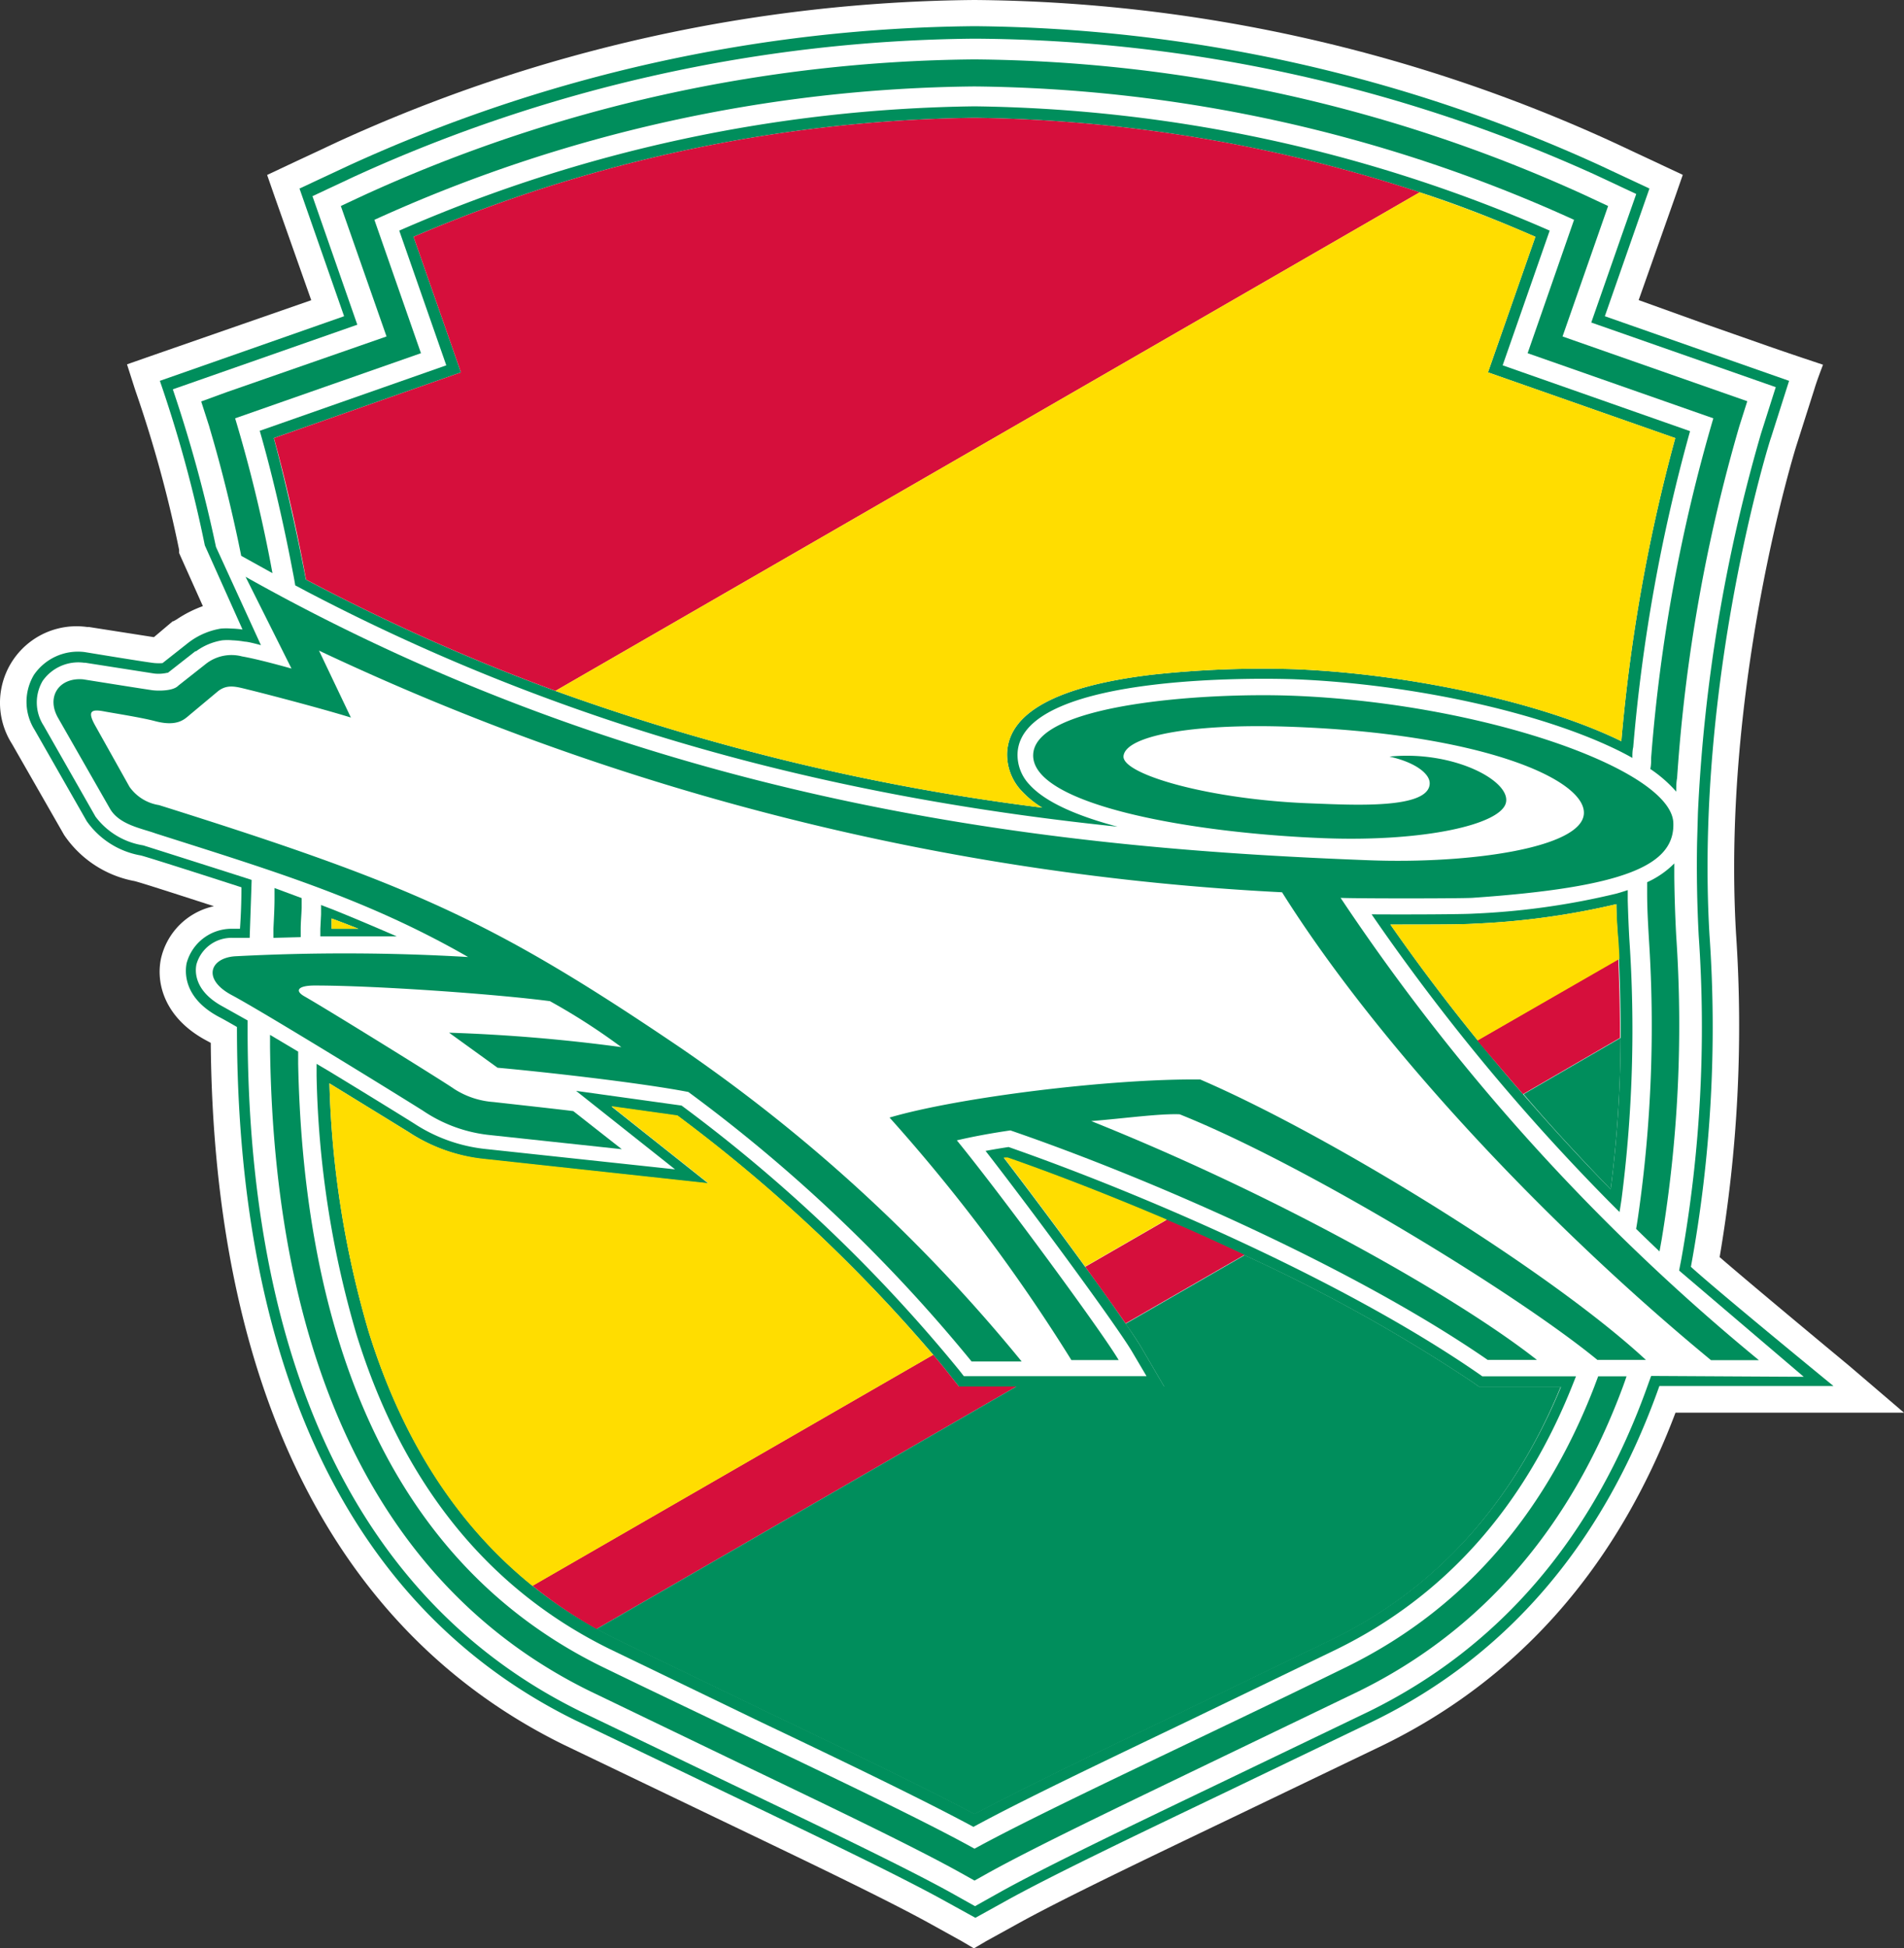
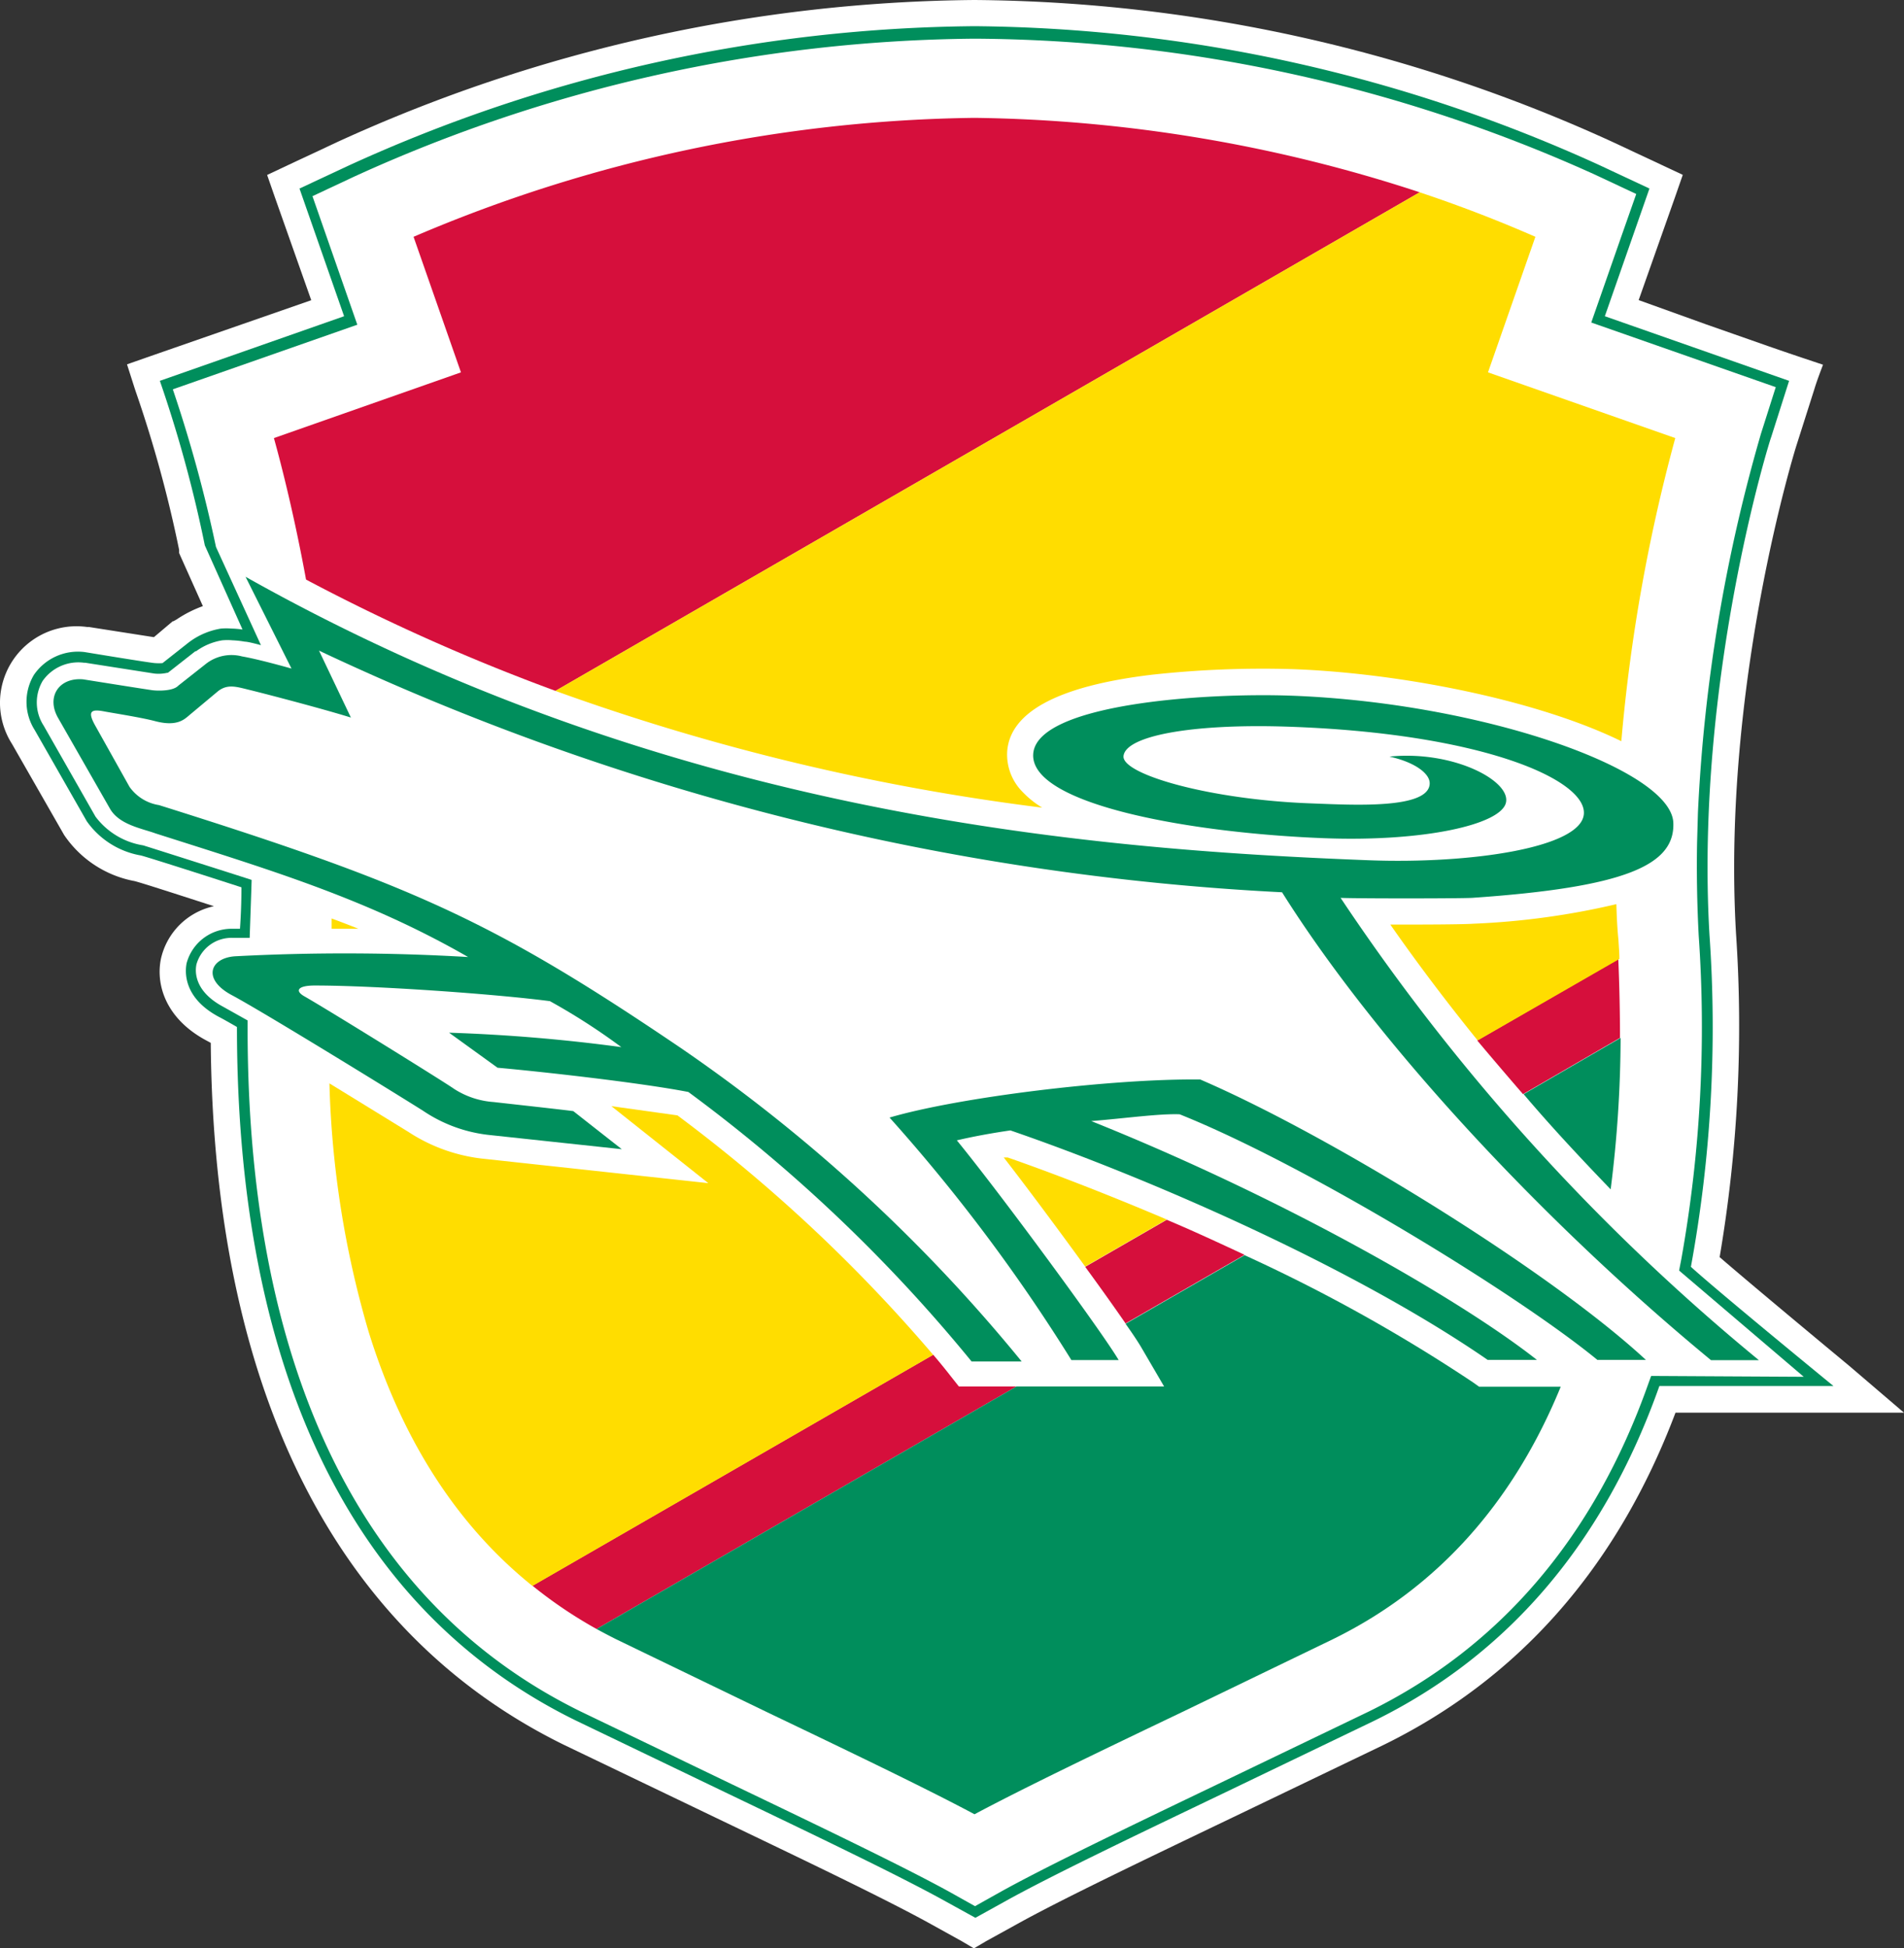
<svg xmlns="http://www.w3.org/2000/svg" viewBox="0 0 311.83 319">
  <rect x="0" y="0" width="311.83" height="319" fill="#333333" stroke="none" />
  <path fill="#fff" d="M302.936 223.691c-.159-.139-15.147-12.546-21.301-17.867a225.18 225.18 0 0 0 2.68-53.044c-2.343-40.597 9.787-79.546 9.926-79.924l2.918-9.171c.437-1.47 1.41-3.97 1.41-3.97s-4.864-1.609-8.795-2.978l-10.363-3.633-11.037-3.97 5.955-16.855 1.27-3.653-3.513-1.647-8.1-3.792A255.494 255.494 0 0 0 159.606 0 255.573 255.573 0 0 0 55.342 23.207l-8.1 3.792-3.493 1.647 1.27 3.653 5.956 16.854-26.205 9.112-3.97 1.39 1.27 3.97.16.477a204.117 204.117 0 0 1 7.106 25.926v.516l.199.457 3.692 8.239a19.356 19.356 0 0 0-4.248 2.144l-.596.337h-.1l-3.076 2.6-10.66-1.667H14.25A12.527 12.527 0 0 0 1.96 121.791l8.537 14.91a17.867 17.867 0 0 0 11.355 7.523c.337 0 6.114 1.866 13.182 4.149a11.335 11.335 0 0 0-8.656 8.516c-.893 4.11.596 9.807 7.405 13.46l.734.397c.477 56.876 20.448 96.6 57.869 114.943l24.815 11.91c14.491 6.949 28.17 13.48 35.515 17.57l4.804 2.66 1.985 1.171 1.985-1.171 4.824-2.66c7.325-4.09 21.003-10.621 35.495-17.57l24.795-11.91c22.215-10.88 38.275-29.183 47.804-54.395h37.42Z" class="cls-1" />
  <path fill="#fff" d="M276.93 207.413a217.24 217.24 0 0 0 3.037-54.434c-2.402-41.55 9.926-81.075 10.105-81.393l2.938-9.231-30.175-10.581 7.305-20.904-8.1-3.792a251.206 251.206 0 0 0-102.435-22.79A251.206 251.206 0 0 0 57.17 27.078L49.05 30.87l7.305 20.904-30.174 10.58a212.415 212.415 0 0 1 7.365 26.94l6.174 13.777a15.504 15.504 0 0 0-1.827-.159 11.316 11.316 0 0 0-1.687 0 11.911 11.911 0 0 0-4.904 1.985l-.357.258-4.328 3.415a8.199 8.199 0 0 1-1.21 0c-.596 0-11.535-1.807-11.535-1.807a8.735 8.735 0 0 0-8.317 3.733 8.616 8.616 0 0 0 .119 9.012l8.536 14.949a13.698 13.698 0 0 0 8.814 5.598c.219 0 7.94 2.442 16.517 5.221q0 3.395-.238 6.79h-1.231a7.623 7.623 0 0 0-7.504 5.618c-.258 1.27-.675 5.618 5.26 8.794.695.357 1.708.933 2.978 1.667 0 56.539 18.92 95.667 55.586 113.593l24.795 11.911c14.531 6.968 28.269 13.54 35.733 17.688l4.824 2.66 4.804-2.66c7.445-4.149 21.182-10.72 35.734-17.688l24.775-11.911c22.075-10.82 37.718-29.38 46.711-54.811h28.508s-18.979-15.524-23.346-19.514z" class="cls-1" />
  <path fill="#008e5c" d="M276.93 207.413a217.24 217.24 0 0 0 3.037-54.434c-2.402-41.55 9.926-81.075 10.105-81.393l2.938-9.231-30.175-10.581 7.305-20.904-8.1-3.792a251.206 251.206 0 0 0-102.435-22.79A251.206 251.206 0 0 0 57.17 27.078L49.05 30.87l7.305 20.904-30.174 10.58a212.415 212.415 0 0 1 7.365 26.94l6.174 13.777a15.504 15.504 0 0 0-1.827-.159 11.316 11.316 0 0 0-1.687 0 11.911 11.911 0 0 0-4.904 1.985l-.357.258-4.328 3.415a8.199 8.199 0 0 1-1.21 0c-.596 0-11.535-1.807-11.535-1.807a8.735 8.735 0 0 0-8.317 3.733 8.616 8.616 0 0 0 .119 9.012l8.536 14.949a13.698 13.698 0 0 0 8.814 5.598c.219 0 7.94 2.442 16.517 5.221q0 3.395-.238 6.79h-1.231a7.623 7.623 0 0 0-7.504 5.618c-.258 1.27-.675 5.618 5.26 8.794.695.357 1.708.933 2.978 1.667 0 56.539 18.92 95.667 55.586 113.593l24.795 11.911c14.531 6.968 28.269 13.54 35.733 17.688l4.824 2.66 4.804-2.66c7.445-4.149 21.182-10.72 35.734-17.688l24.775-11.911c22.075-10.82 37.718-29.38 46.711-54.811h28.508s-18.979-15.524-23.346-19.514zm-6.512 17.866-.595 1.648c-8.834 24.735-24.16 42.76-45.66 53.302l-24.775 11.911c-14.57 6.988-28.308 13.58-35.733 17.728l-3.97 2.224-3.97-2.224c-7.505-4.149-21.262-10.74-35.833-17.728l-24.756-11.91c-35.733-17.51-54.434-55.765-54.573-111.171v-1.985l-3.97-2.224c-4.923-2.62-4.625-5.955-4.407-6.968a5.956 5.956 0 0 1 5.955-4.328h2.76c0-.178.318-8.933.318-9.489-.556-.198-17.351-5.539-17.768-5.658a12.13 12.13 0 0 1-7.802-4.705l-8.496-14.908a6.968 6.968 0 0 1-.16-7.306 7.127 7.127 0 0 1 6.79-2.978h.199l11.295 1.767a6.333 6.333 0 0 0 2.105-.119h.119l4.506-3.534h.12a9.926 9.926 0 0 1 4.287-1.786 9.35 9.35 0 0 1 1.688 0 14.393 14.393 0 0 1 1.985.218c.596 0 2.442.516 2.66.576l-7.365-16.08a225.398 225.398 0 0 0-7.067-25.808l30.214-10.58-7.345-21.044 6.73-3.156A249.32 249.32 0 0 1 159.625 6.333a249.439 249.439 0 0 1 101.622 22.274l6.73 3.156-2.462 7.008-4.903 14.035 30.214 10.581-2.422 7.623a266.65 266.65 0 0 0-10.323 62.037l-.139 4.864q-.139 7.464.258 15.167a215.81 215.81 0 0 1-2.819 52.965c-.119.655-.258 1.29-.377 1.985l20.408 17.39z" class="cls-2" />
-   <path fill="#008e5c" d="m255.907 55.089 7.464-21.36-3.653-1.708A245.131 245.131 0 0 0 159.605 9.727 245.19 245.19 0 0 0 59.472 32.021l-3.653 1.707 1.33 3.792 6.155 17.569-26.225 9.132-4.129 1.509 1.33 4.129c0 .159 2.343 7.444 4.785 18.998.138.695.297 1.41.436 2.144l5.122 2.839c-.139-.715-.258-1.41-.397-2.104a234.749 234.749 0 0 0-5.717-23.247l30.433-10.66-7.624-21.838a242.471 242.471 0 0 1 98.247-21.837 242.352 242.352 0 0 1 98.228 21.837l-7.604 21.838 30.413 10.66a270.879 270.879 0 0 0-10.184 55.585c0 .596 0 1.211-.139 1.827a21.698 21.698 0 0 1 4.249 3.712c0-.735 0-1.489.139-2.223a270.363 270.363 0 0 1 10.184-57.57l1.31-4.13zM274.528 153.296a229.64 229.64 0 0 1-.318-9.707v-2.224a14.929 14.929 0 0 1-4.447 3.077v1.807c0 2.422.14 4.844.278 7.305a218.37 218.37 0 0 1-1.767 45.66c-.099.655-.198 1.33-.317 1.985 1.25 1.23 2.54 2.462 3.831 3.692l.358-1.985a215.433 215.433 0 0 0 2.382-49.61zM261.743 225.339c-.198.556-.417 1.092-.615 1.647-7.345 18.999-19.852 35.734-40.558 45.918-23.226 11.395-49.093 23.266-60.965 29.778-11.911-6.61-37.718-18.482-60.965-29.778-39.049-19.137-49.054-61.78-49.808-98.743v-1.986l-4.606-2.74v1.986c.635 52.588 18.502 88.877 52.449 105.493l24.735 11.911c14.611 7.008 28.428 13.619 36.031 17.867l2.164 1.21 2.164-1.21c7.583-4.209 21.4-10.82 36.011-17.867l24.736-11.911c20.19-9.926 34.72-26.78 43.297-49.928.198-.555.397-1.091.575-1.647zM44.96 145.395v1.688c0 1.628-.099 3.295-.178 4.943v1.528l4.467-.119v-1.31c0-1.171.119-2.323.158-3.474v-1.608z" class="cls-2" />
-   <path fill="#008e5c" d="m242.765 225.339-.675-.477c-22.115-15.266-55.09-29.44-76.906-37.063-1.33.198-2.601.417-3.772.635 7.94 10.204 21.5 28.646 24.02 32.915l2.343 3.97h-29.917l-.794-1.013a253.072 253.072 0 0 0-45.44-43.296l-17.272-2.403 16.2 12.845-9.073-.973-21.837-2.343a26.423 26.423 0 0 1-11.911-4.248c-2.64-1.648-8.14-5.042-13.897-8.536l-1.985-1.172v1.986a160.96 160.96 0 0 0 6.59 42.503c7.545 24.278 21.5 41.55 41.452 51.337l24.656 11.91c13.896 6.611 26.86 12.865 34.88 17.192 7.94-4.327 21.082-10.58 34.86-17.191l24.675-11.911c17.59-8.636 30.513-23.088 38.493-43.02l.655-1.647zm-24.458 42.98-24.656 11.91c-13.32 6.373-25.946 12.428-34.046 16.755-8.12-4.327-20.745-10.382-34.066-16.755l-24.656-11.91a96.637 96.637 0 0 1-3.176-1.668 72.817 72.817 0 0 1-10.502-7.028c-12.288-9.926-21.28-23.822-26.8-41.51a158.656 158.656 0 0 1-6.452-40.736l12.924 7.94a27.793 27.793 0 0 0 12.586 4.507l36.587 3.97-15.881-12.606 10.819 1.509a255.653 255.653 0 0 1 41.887 39.168q1.529 1.786 2.919 3.573l1.29 1.628h33.61l-3.792-6.492c-.497-.833-1.37-2.164-2.522-3.831-1.707-2.482-3.97-5.737-6.61-9.27a936.221 936.221 0 0 0-13.34-17.868h.634c7.624 2.66 16.636 6.154 26.066 10.204a415.93 415.93 0 0 1 12.745 5.737 268.636 268.636 0 0 1 37.321 20.766l1.092.774h13.36c-7.88 19.038-20.387 32.914-37.34 41.232zM266.845 153.733c-.119-2.104-.198-4.189-.258-6.273v-1.727c-.596.198-1.211.397-1.866.575a121.315 121.315 0 0 1-23.326 3.276c-1.826.12-10.78.159-16.755.12a344.788 344.788 0 0 0 38.95 47.088l1.647 1.647c.12-.674.218-1.35.318-1.985a217.06 217.06 0 0 0 1.29-42.721zm-3.057 40.994a348.009 348.009 0 0 1-14.353-15.584q-3.97-4.546-7.405-8.794a315.63 315.63 0 0 1-14.313-18.978c5.499 0 12.11 0 13.698-.14a124.213 124.213 0 0 0 23.306-3.195c0 1.985.139 3.85.258 5.796 0 1.072.1 2.124.159 3.177q.298 6.61.278 12.923a199.273 199.273 0 0 1-1.628 24.795zM246.1 59.814l7.702-22.056a242.193 242.193 0 0 0-94.197-20.348 242.193 242.193 0 0 0-94.217 20.348l7.703 22.056-30.552 10.72c1.21 4.169 3.394 12.407 5.439 23.226.139.675.258 1.37.377 2.085.715.357 1.41.754 2.104 1.112 46.414 24.278 91.538 34.125 132.571 38.393-6.511-1.727-11.772-3.97-14.392-6.849a7.047 7.047 0 0 1-1.985-5.2c.694-13.64 43.475-12.15 45.282-12.09 19.296.754 40.756 5.439 53.6 11.91.615.318 1.23.636 1.806.973 0-.595 0-1.171.14-1.767a279.912 279.912 0 0 1 9.31-51.734zm19.435 61.54c-13.758-6.73-35.972-11.116-53.6-11.791a166.32 166.32 0 0 0-23.326.913c-15.366 1.846-23.326 6.134-23.664 12.725a8.675 8.675 0 0 0 2.482 6.412 15.623 15.623 0 0 0 3.256 2.62 368.59 368.59 0 0 1-79.726-19.117 330.355 330.355 0 0 1-40.855-18.224c-1.985-10.263-3.97-18.383-5.26-23.167l30.65-10.76-7.761-22.194a240.525 240.525 0 0 1 91.874-19.475 242.61 242.61 0 0 1 72.896 12.19c6.214 1.984 12.567 4.486 18.959 7.285l-7.762 22.194 30.67 10.76a280.388 280.388 0 0 0-8.833 49.63zM54.45 148.89l-1.866-.716v1.53l-.12 2.361v1.251H64.992c-3.633-1.568-7.067-3.037-10.541-4.427zm-.14 3.175v-1.687c1.668.615 3.157 1.191 4.388 1.687z" class="cls-2" />
  <path fill="#008e5c" d="M35.65 113.215c1.608-1.31 3.137-.754 5.201-.258 2.065.497 11.693 2.998 16.616 4.526l-5.22-10.958a418.875 418.875 0 0 0 157.722 39.565c15.664 24.914 43.06 54.196 70.256 76.608h7.842a346.912 346.912 0 0 1-68.51-75.695c2.403.12 19.118.12 21.54 0 25.133-1.727 33.232-5.36 32.954-12.288-.337-8.735-31.207-19.594-62.295-20.805-14.81-.556-42.126 1.41-42.543 9.589-.416 8.179 25.51 12.883 47.645 13.737 16.239.616 28.944-2.203 29.778-5.816.834-3.614-8.715-8.596-19.078-7.544 4.07.893 6.65 2.74 6.591 4.427-.139 4.208-12.527 3.494-19.336 3.236-16.735-.596-31.028-4.765-30.81-7.723.258-3.295 10.998-5.36 26.8-4.844 31.763 1.053 48.935 8.636 48.598 14.254-.338 5.618-18.76 8.239-35.158 7.623-47.208-1.806-114.943-7.583-184.027-46.414l7.524 15.028s-5.28-1.508-8.08-1.985a6.79 6.79 0 0 0-5.956 1.23l-4.506 3.554c-.854.914-3.335.854-4.169.755-.834-.1-11.395-1.787-11.395-1.787-3.97-.357-6.114 2.859-4.11 6.333l8.537 14.929c1.549 2.56 5.142 3.136 7.445 3.97 18.66 5.955 34.522 10.66 51.158 20.229a343.438 343.438 0 0 0-38.195-.12c-4.11.299-5.36 3.773-.516 6.353 4.844 2.581 25.172 15.068 31.306 18.92a23.941 23.941 0 0 0 10.74 3.97l21.837 2.342-7.94-6.233c-1.37-.199-11.674-1.33-13.043-1.49a13.698 13.698 0 0 1-6.472-2.143c-1.211-.894-20.368-12.785-24.537-15.167-1.608-.913-1.072-1.767 1.707-1.767 10.065 0 29.778 1.41 38.513 2.561a103.607 103.607 0 0 1 11.693 7.524 278.105 278.105 0 0 0-28.21-2.362l7.941 5.737c6.908.615 23.127 2.402 31.247 3.97a255.712 255.712 0 0 1 46.394 44.13h8.199a265.896 265.896 0 0 0-55.923-51.396c-30.552-20.685-43.793-26.64-85.363-39.703a7.286 7.286 0 0 1-4.824-2.978l-5.559-9.926c-1.43-2.502-.754-2.859 1.47-2.422 1.389.258 5.955.973 8.158 1.548 3.732 1.013 4.924-.278 5.777-.992z" class="cls-2" />
  <path fill="#008e5c" d="M261.624 222.659h7.94c-15.781-14.631-51.852-36.825-72.995-45.918-14.61-.158-39.525 2.899-50.88 6.234a283.664 283.664 0 0 1 29.778 39.704h7.742c-2.76-4.685-19.475-27.396-26.502-35.972 2.62-.615 5.618-1.171 8.774-1.628 23.088 7.94 56.34 22.512 78.177 37.58h8.06c-12.407-9.787-41.193-26.364-72.995-39.108 5.618-.457 11.057-1.231 14.472-1.112 20.566 8.219 55.089 29.281 68.429 40.22z" class="cls-2" />
  <path fill="#d60f3c" d="m157.044 227.006-1.29-1.628q-1.39-1.786-2.918-3.573l-65.63 37.818a72.817 72.817 0 0 0 10.501 7.087l68.767-39.704zM177.73 207.413c2.58 3.533 4.903 6.789 6.61 9.27l19.495-11.236c-4.268-1.985-8.536-3.97-12.745-5.737zM249.435 179.143l15.881-9.21q0-6.314-.277-12.924l-23.108 13.34q3.553 4.229 7.504 8.794zM159.605 19.296a240.525 240.525 0 0 0-91.874 19.475l7.762 22.194-30.632 10.76c1.33 4.784 3.375 12.904 5.261 23.167a330.355 330.355 0 0 0 40.855 18.224l141.544-81.63a242.61 242.61 0 0 0-72.916-12.19z" class="cls-3" />
  <path fill="#008e5c" d="m186.862 220.515 3.792 6.491h-24.18L97.707 266.71a96.656 96.656 0 0 0 3.176 1.668l24.656 11.91c13.32 6.373 25.947 12.428 34.066 16.756 8.1-4.328 20.726-10.383 34.046-16.755l24.656-11.911c16.954-8.318 29.46-22.195 37.302-41.332h-13.36l-1.092-.774a268.636 268.636 0 0 0-37.322-20.765l-19.494 11.236c1.151 1.608 2.025 2.938 2.52 3.772zM263.788 194.727a199.273 199.273 0 0 0 1.628-24.795l-15.882 9.211c4.229 5.003 9.013 10.145 14.254 15.584z" class="cls-2" />
  <path fill="#fd0" d="m110.948 182.618-10.82-1.51 15.882 12.607-36.587-3.97a27.793 27.793 0 0 1-12.546-4.428l-12.924-7.94a158.656 158.656 0 0 0 6.452 40.775c5.52 17.728 14.512 31.644 26.8 41.51l65.63-37.837a255.653 255.653 0 0 0-41.887-39.207zM165.025 189.506h-.636c3.97 5.122 9.013 11.911 13.34 17.867l13.361-7.703c-9.43-4.01-18.442-7.504-26.065-10.164zM264.72 148.036a124.213 124.213 0 0 1-23.325 3.196c-1.588.119-8.199.159-13.698.139 3.613 5.181 8.397 11.673 14.313 18.978l23.207-13.34c0-1.053-.1-2.105-.159-3.177-.198-1.945-.278-3.87-.337-5.796zM167.427 129.613a8.675 8.675 0 0 1-2.482-6.412c.338-6.591 8.298-10.879 23.664-12.725a166.32 166.32 0 0 1 23.326-.913c17.628.675 39.842 5.062 53.6 11.792a280.388 280.388 0 0 1 8.834-49.63l-30.671-10.76 7.762-22.194a221.288 221.288 0 0 0-18.959-7.286L90.957 113.116a368.59 368.59 0 0 0 79.726 19.117 15.623 15.623 0 0 1-3.256-2.62zM54.31 152.065v-1.687c1.668.615 3.157 1.191 4.388 1.687z" class="cls-4" />
</svg>